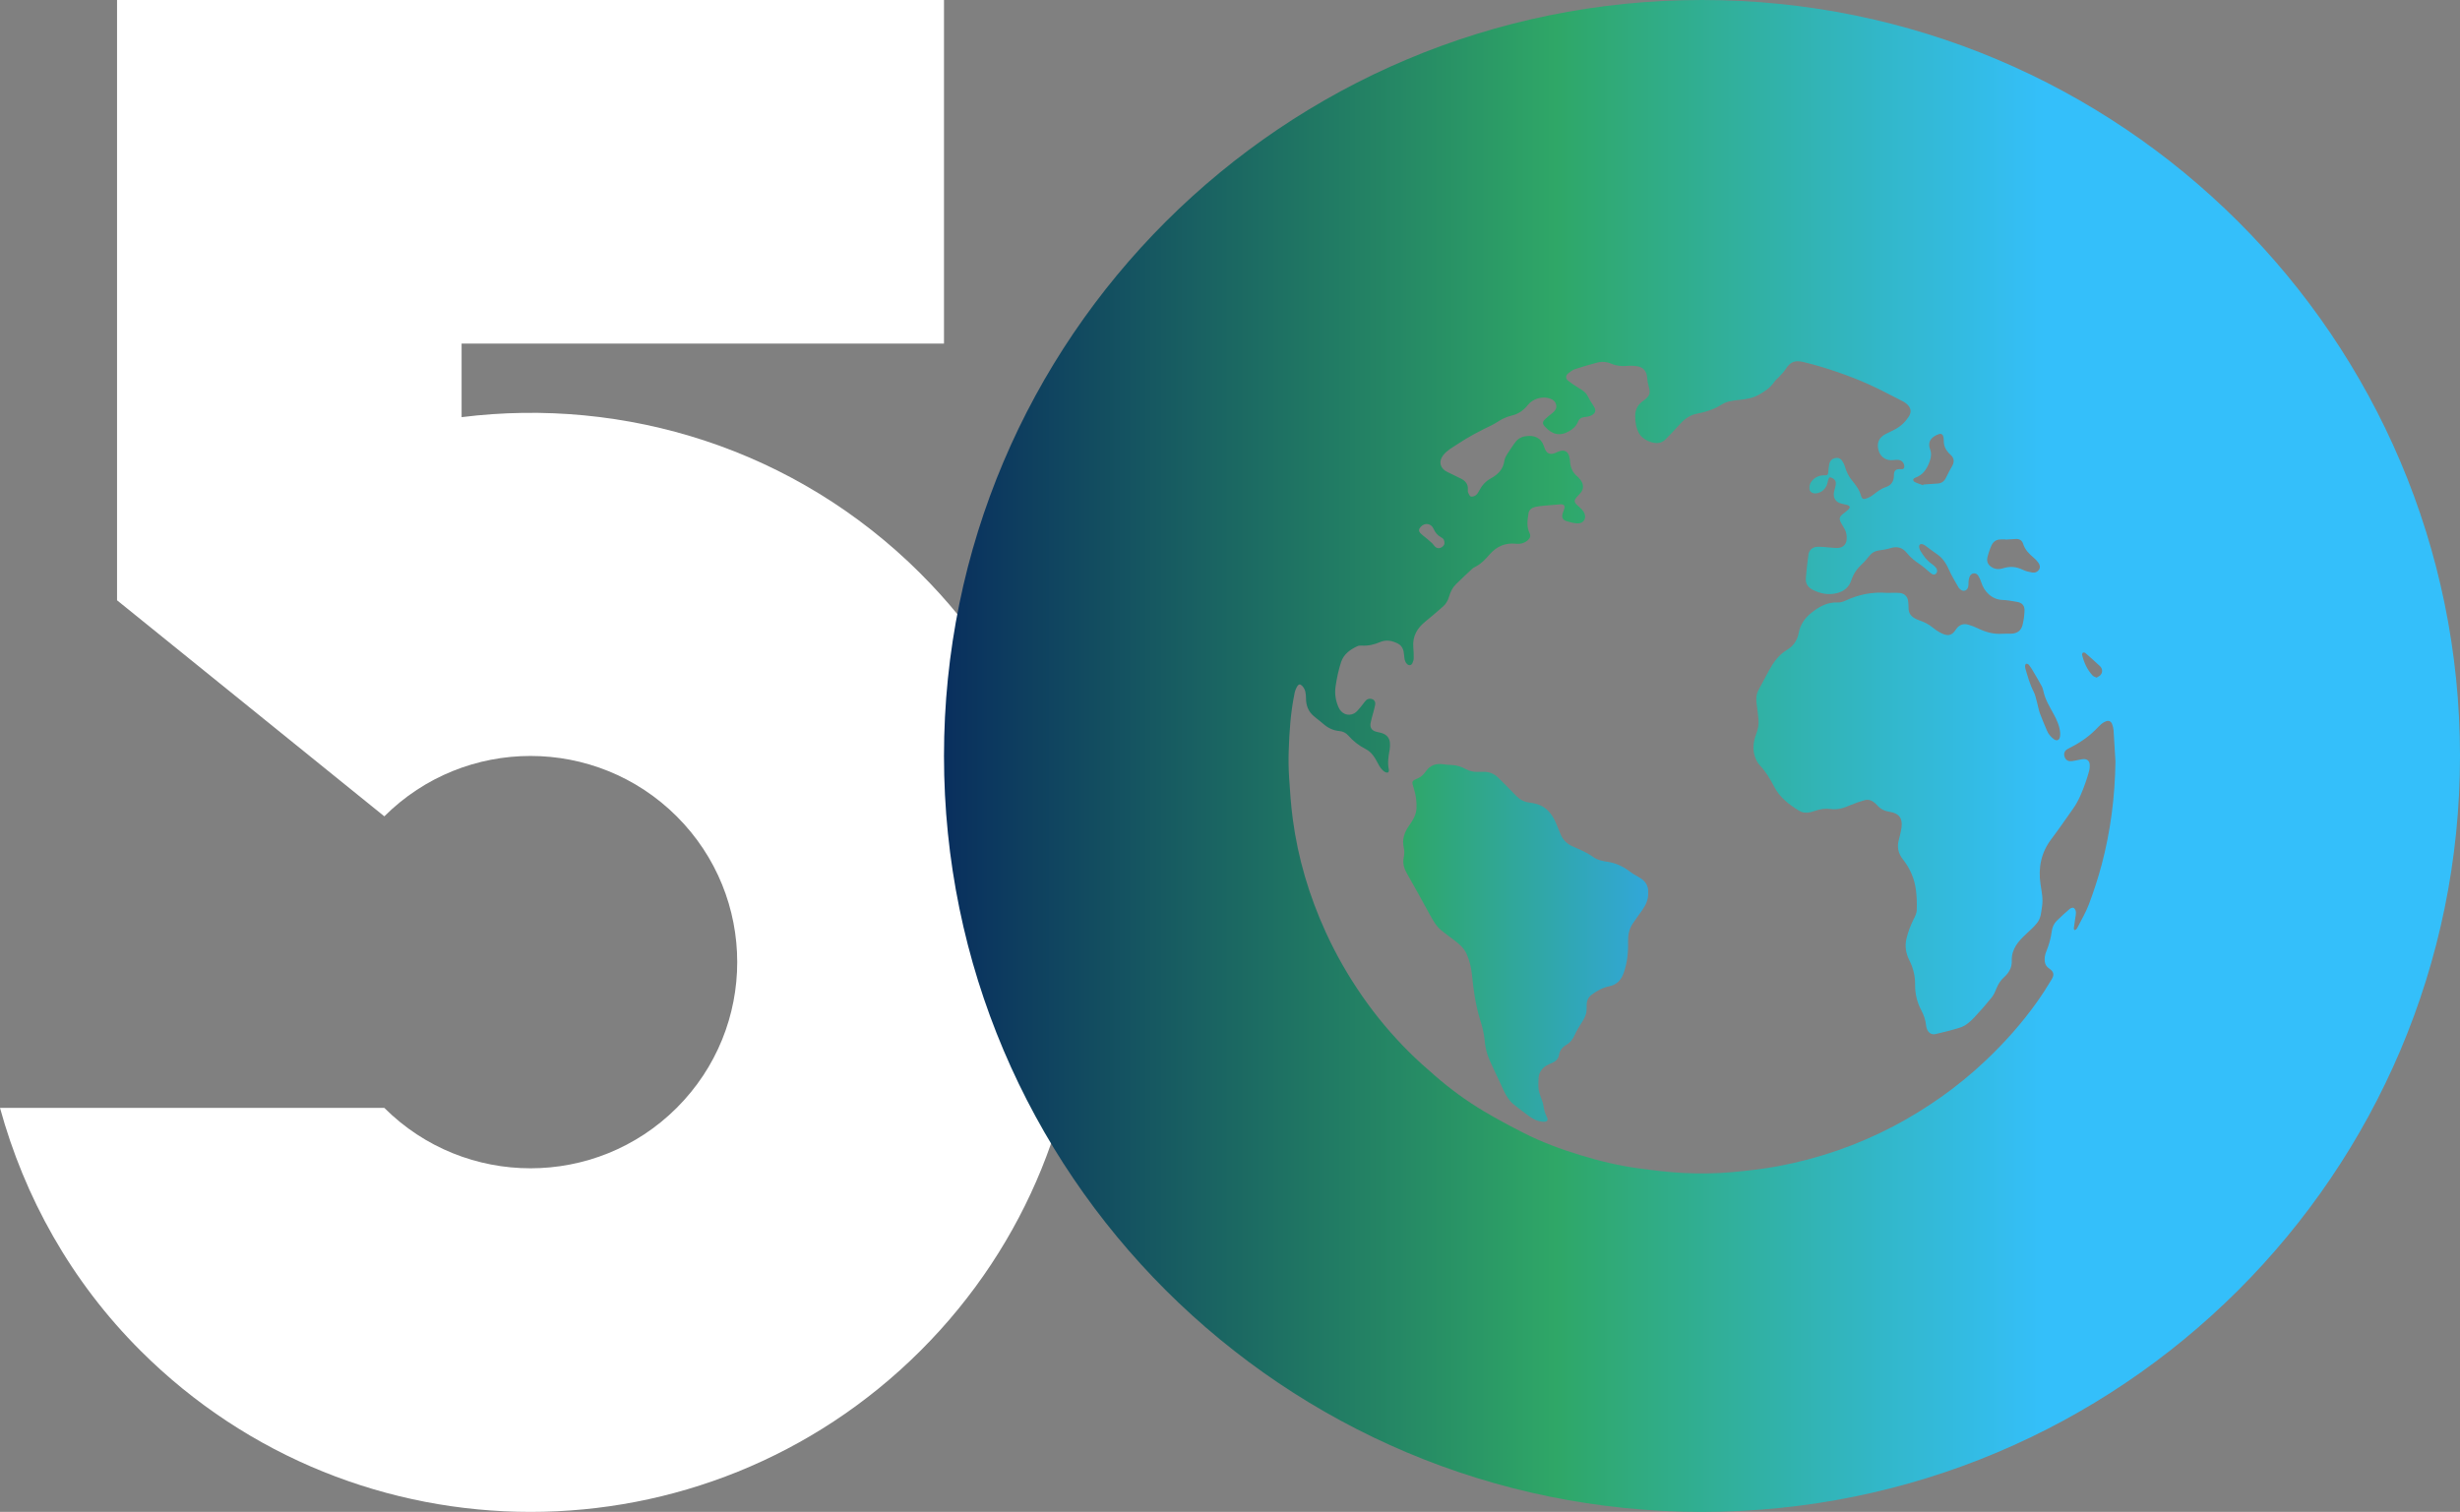
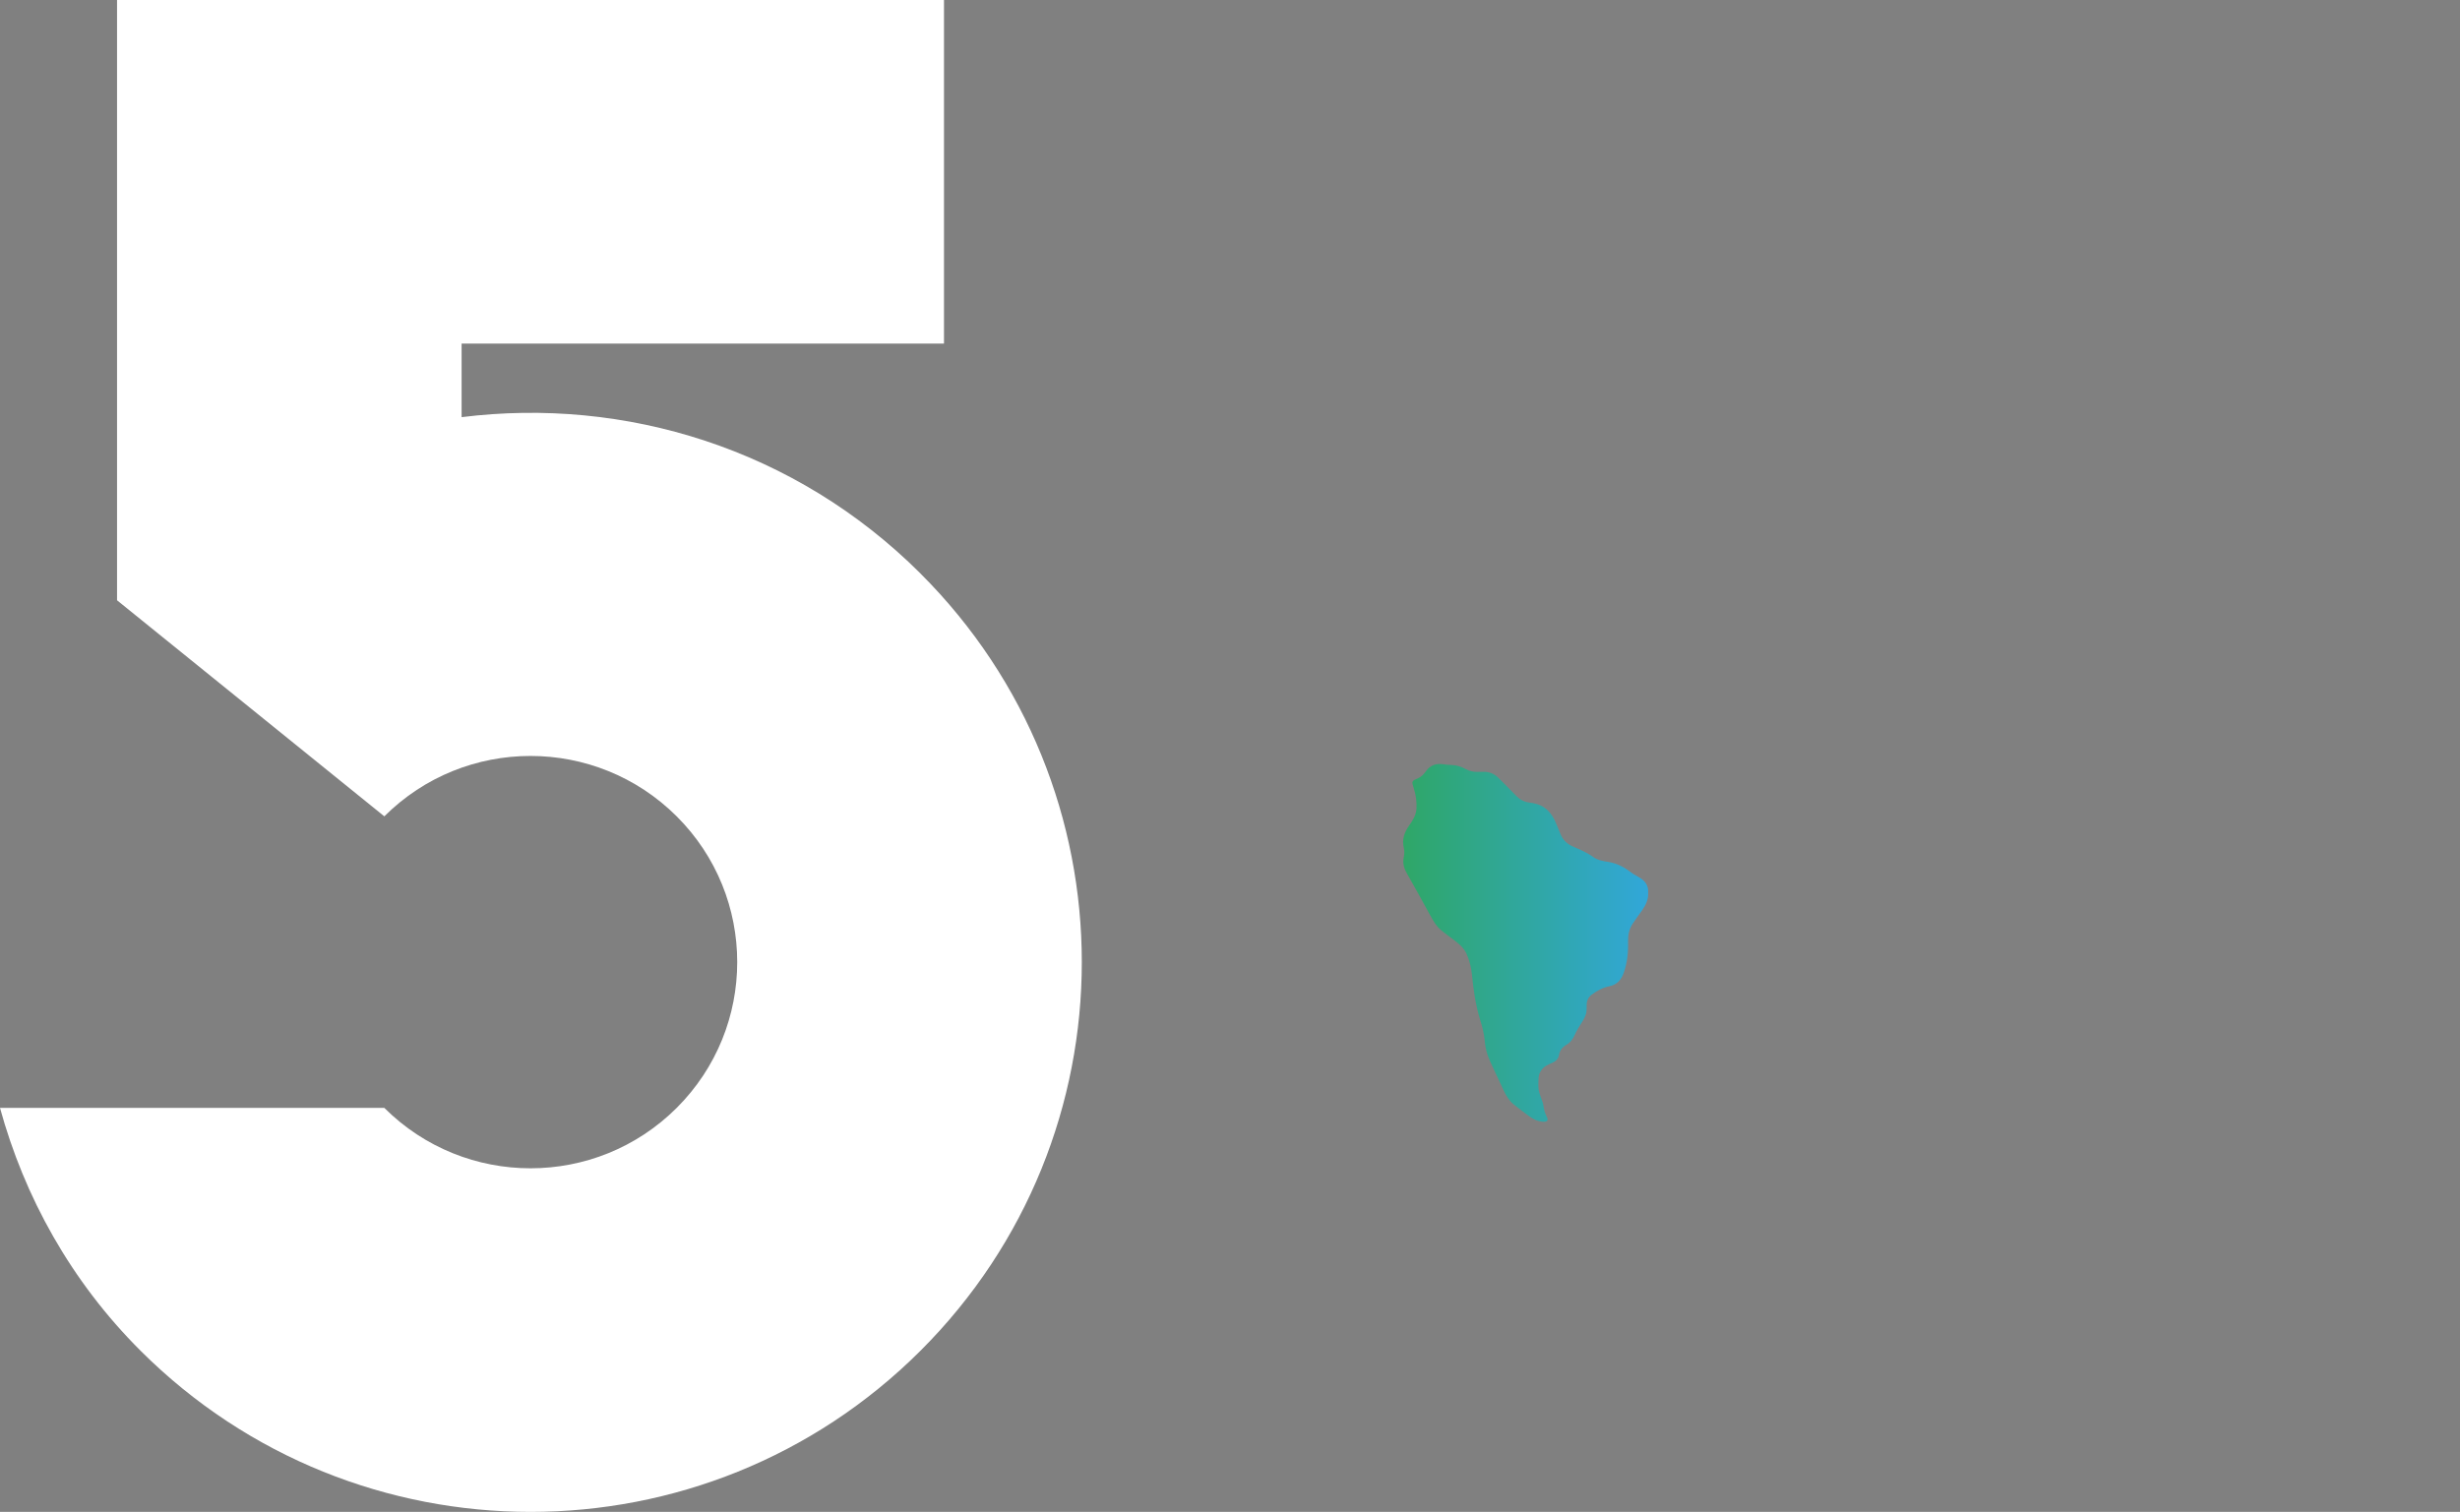
<svg xmlns="http://www.w3.org/2000/svg" width="244" height="150" viewBox="0 0 244 150" fill="none">
  <rect x="0" y="0" width="244" height="150" fill="#808080" stroke="none" />
  <g clip-path="url(#clip0_3811_11652)">
    <path d="M91.285 56.884C78.864 44.494 61.96 39.364 45.785 41.387V34.09H93.631V0H11.609V59.557L38.12 80.992C46.126 73.004 59.109 73.004 67.118 80.992C75.125 88.978 75.125 101.929 67.118 109.919C59.112 117.908 46.129 117.908 38.12 109.919H0C2.423 118.74 7.009 127.094 13.956 134.026C35.311 155.326 69.93 155.326 91.285 134.026C112.64 112.723 112.64 78.189 91.285 56.887V56.884Z" fill="white" />
    <path d="M162.521 87.005C162.212 86.844 161.909 86.665 161.635 86.454C160.986 85.953 160.267 85.628 159.453 85.501C158.958 85.424 158.455 85.338 158.04 85.037C157.413 84.583 156.711 84.288 156.007 83.985C155.46 83.747 155.044 83.364 154.805 82.808C154.678 82.51 154.554 82.208 154.434 81.907C154.166 81.222 153.825 80.592 153.208 80.148C152.743 79.813 152.208 79.689 151.655 79.617C151.16 79.552 150.752 79.331 150.406 78.979C149.807 78.368 149.215 77.75 148.602 77.154C148.202 76.765 147.712 76.561 147.142 76.576C146.938 76.581 146.734 76.576 146.527 76.581C146.132 76.591 145.759 76.504 145.413 76.318C144.96 76.072 144.487 75.911 143.967 75.896C143.689 75.889 143.407 75.864 143.131 75.824C142.442 75.727 141.877 75.913 141.454 76.489C141.245 76.775 141.021 77.048 140.673 77.197C140.009 77.482 139.999 77.507 140.223 78.194C140.437 78.85 140.529 79.517 140.496 80.205C140.464 80.848 140.148 81.376 139.79 81.873C139.292 82.563 139.038 83.285 139.247 84.149C139.317 84.439 139.292 84.769 139.232 85.067C139.12 85.638 139.247 86.129 139.531 86.626C140.317 88.003 141.083 89.395 141.845 90.788C142.151 91.349 142.464 91.902 142.969 92.312C143.345 92.617 143.736 92.903 144.124 93.193C144.666 93.597 145.194 94.017 145.475 94.66C145.759 95.303 145.925 95.975 145.995 96.673C146.144 98.179 146.351 99.676 146.796 101.128C147.013 101.83 147.204 102.53 147.266 103.27C147.304 103.709 147.386 104.153 147.52 104.573C147.667 105.039 147.886 105.484 148.09 105.93C148.438 106.695 148.797 107.452 149.155 108.211C149.394 108.723 149.687 109.204 150.13 109.564C150.635 109.973 151.155 110.366 151.68 110.75C152.101 111.056 152.566 111.277 153.103 111.294C153.484 111.304 153.596 111.138 153.419 110.802C153.23 110.44 153.136 110.063 153.081 109.658C153.039 109.353 152.887 109.063 152.795 108.762C152.72 108.519 152.626 108.276 152.603 108.028C152.571 107.683 152.593 107.333 152.603 106.985C152.611 106.675 152.718 106.402 152.904 106.146C153.171 105.781 153.556 105.62 153.949 105.454C154.305 105.302 154.566 105.059 154.634 104.667C154.713 104.205 154.967 103.888 155.365 103.659C155.766 103.426 156.017 103.076 156.206 102.652C156.385 102.247 156.622 101.865 156.86 101.493C157.094 101.125 157.318 100.76 157.36 100.316C157.38 100.105 157.375 99.894 157.378 99.681C157.383 99.259 157.55 98.921 157.893 98.671C158.418 98.286 158.985 97.978 159.625 97.849C160.391 97.695 160.809 97.214 161.053 96.514C161.399 95.521 161.511 94.501 161.481 93.456C161.463 92.806 161.58 92.173 161.956 91.617C162.252 91.178 162.565 90.751 162.872 90.319C163.23 89.81 163.506 89.269 163.476 88.581C163.528 87.869 163.18 87.358 162.523 87.015L162.521 87.005Z" fill="url(#paint0_linear_3811_11652)" />
-     <path d="M168.815 0C127.292 0 93.631 33.578 93.631 75C93.631 116.422 127.292 150 168.815 150C210.339 150 244 116.422 244 75C244 33.578 210.339 0 168.815 0ZM206.604 64.749C206.659 64.717 206.788 64.742 206.843 64.789C207.333 65.216 207.821 65.645 208.291 66.092C208.555 66.343 208.572 66.72 208.341 66.973C208.241 67.082 208.09 67.142 207.953 67.231C207.799 67.152 207.654 67.12 207.57 67.03C207.022 66.45 206.706 65.742 206.52 64.978C206.502 64.908 206.55 64.782 206.604 64.749ZM202.71 68.698C202.9 69.49 203.332 70.17 203.711 70.875C204.012 71.438 204.28 72.012 204.338 72.657C204.35 72.799 204.348 72.945 204.323 73.084C204.258 73.454 203.999 73.555 203.696 73.322C203.4 73.094 203.161 72.811 203.019 72.459C202.79 71.9 202.541 71.347 202.335 70.781C202.21 70.436 202.153 70.066 202.054 69.711C201.949 69.344 201.882 68.951 201.71 68.619C201.33 67.887 201.123 67.1 200.887 66.321C200.867 66.256 200.872 66.186 200.857 66.058C200.877 66.015 200.909 65.861 200.966 65.852C201.053 65.837 201.188 65.896 201.247 65.971C201.394 66.152 201.516 66.353 201.636 66.554C201.934 67.06 202.238 67.567 202.514 68.083C202.616 68.271 202.663 68.495 202.713 68.706L202.71 68.698ZM197.13 55.291C197.224 54.884 197.366 54.479 197.538 54.099C197.717 53.705 198.058 53.501 198.508 53.519C198.645 53.524 198.779 53.519 198.916 53.519C198.916 53.524 198.916 53.531 198.916 53.536C199.264 53.516 199.61 53.496 199.959 53.474C200.322 53.452 200.571 53.635 200.67 53.958C200.854 54.556 201.272 54.956 201.725 55.34C201.889 55.482 202.044 55.643 202.171 55.819C202.31 56.016 202.392 56.251 202.263 56.48C202.113 56.743 201.847 56.849 201.563 56.8C201.255 56.745 200.934 56.673 200.655 56.537C200.008 56.219 199.359 56.159 198.675 56.383C198.329 56.497 197.973 56.499 197.637 56.321C197.214 56.095 197.02 55.755 197.127 55.291H197.13ZM189.959 47.398C190.758 47.123 191.136 46.505 191.402 45.763C191.546 45.36 191.589 44.976 191.439 44.571C191.136 43.745 191.668 43.283 192.32 43.069C192.554 42.993 192.721 43.117 192.761 43.36C192.781 43.486 192.8 43.616 192.798 43.742C192.786 44.328 193.077 44.767 193.487 45.139C193.753 45.38 193.838 45.671 193.733 46.001C193.674 46.192 193.552 46.363 193.457 46.544C193.328 46.792 193.186 47.033 193.074 47.286C192.907 47.669 192.659 47.937 192.221 47.971C191.738 48.009 191.255 48.036 190.773 48.068C190.765 48.093 190.758 48.115 190.75 48.14C190.479 48.038 190.195 47.962 189.939 47.832C189.703 47.713 189.713 47.49 189.962 47.403L189.959 47.398ZM140.909 52.275C141.322 51.826 141.947 51.913 142.191 52.466C142.35 52.826 142.571 53.107 142.925 53.298C143.201 53.447 143.273 53.588 143.273 53.903C143.268 54.057 143.141 54.226 142.932 54.33C142.721 54.437 142.494 54.395 142.327 54.226C142.233 54.129 142.163 54.008 142.066 53.913C141.895 53.749 141.71 53.596 141.526 53.439C141.31 53.255 141.069 53.092 140.874 52.883C140.693 52.687 140.725 52.474 140.909 52.275ZM208.44 85.854C208.092 87.167 207.664 88.462 207.186 89.735C206.885 90.537 206.433 91.282 206.044 92.049C206.017 92.101 205.985 92.158 205.94 92.195C205.893 92.235 205.826 92.255 205.768 92.282C205.741 92.225 205.686 92.163 205.694 92.111C205.731 91.795 205.783 91.483 205.828 91.17C205.86 90.939 205.92 90.703 205.903 90.475C205.893 90.331 205.796 90.142 205.679 90.073C205.597 90.023 205.38 90.095 205.283 90.18C204.843 90.559 204.41 90.952 203.997 91.361C203.718 91.639 203.559 92.001 203.509 92.391C203.42 93.086 203.23 93.751 202.964 94.399C202.83 94.724 202.768 95.062 202.82 95.419C202.86 95.7 202.994 95.911 203.225 96.069C203.693 96.392 203.793 96.672 203.502 97.162C203.046 97.928 202.564 98.678 202.046 99.405C200.548 101.517 198.832 103.441 196.953 105.218C195.567 106.531 194.094 107.74 192.532 108.842C191.019 109.909 189.452 110.879 187.812 111.738C186.023 112.674 184.179 113.475 182.271 114.136C180.348 114.801 178.387 115.324 176.389 115.697C174.891 115.975 173.381 116.148 171.863 116.287C170.229 116.439 168.589 116.454 166.957 116.374C165.499 116.302 164.046 116.116 162.598 115.925C160.602 115.662 158.649 115.19 156.726 114.6C154.81 114.012 152.934 113.322 151.148 112.413C149.792 111.723 148.448 111.006 147.142 110.227C145.443 109.214 143.848 108.042 142.352 106.744C141.474 105.98 140.598 105.208 139.772 104.386C138.058 102.681 136.505 100.832 135.127 98.844C133.726 96.826 132.51 94.704 131.489 92.468C129.855 88.884 128.74 85.151 128.225 81.25C128.043 79.882 127.951 78.5 127.862 77.122C127.805 76.234 127.795 75.338 127.825 74.449C127.887 72.538 128.019 70.629 128.409 68.75C128.459 68.512 128.556 68.271 128.688 68.068C128.83 67.852 128.972 67.862 129.156 68.046C129.494 68.386 129.534 68.827 129.536 69.267C129.541 69.969 129.75 70.575 130.298 71.039C130.459 71.175 130.626 71.307 130.79 71.441C130.932 71.555 131.079 71.662 131.213 71.783C131.684 72.208 132.218 72.476 132.858 72.53C133.204 72.56 133.497 72.712 133.729 72.972C134.221 73.526 134.786 73.977 135.455 74.315C136.058 74.618 136.386 75.186 136.685 75.762C136.854 76.09 137.045 76.397 137.369 76.588C137.456 76.641 137.595 76.673 137.677 76.638C137.734 76.613 137.777 76.45 137.757 76.363C137.613 75.702 137.712 75.057 137.832 74.404C137.874 74.171 137.881 73.923 137.861 73.685C137.819 73.183 137.516 72.878 137.048 72.729C136.876 72.674 136.692 72.647 136.518 72.602C136.07 72.488 135.866 72.203 135.943 71.749C135.998 71.431 136.1 71.121 136.179 70.805C136.257 70.505 136.349 70.21 136.401 69.907C136.438 69.686 136.361 69.475 136.137 69.378C135.903 69.279 135.659 69.311 135.483 69.493C135.291 69.691 135.144 69.937 134.96 70.143C134.756 70.371 134.567 70.652 134.308 70.783C133.691 71.098 133.042 70.815 132.758 70.16C132.475 69.507 132.368 68.808 132.47 68.115C132.592 67.288 132.763 66.46 133.025 65.668C133.276 64.911 133.913 64.447 134.627 64.114C134.751 64.057 134.911 64.04 135.05 64.05C135.702 64.097 136.304 63.953 136.903 63.697C137.498 63.444 138.095 63.566 138.655 63.853C139.125 64.097 139.235 64.536 139.272 65.015C139.295 65.308 139.314 65.603 139.528 65.844C139.713 66.05 139.959 66.05 140.086 65.807C140.163 65.658 140.218 65.479 140.22 65.313C140.228 64.943 140.21 64.573 140.18 64.204C140.091 63.111 140.576 62.302 141.404 61.642C141.989 61.175 142.551 60.677 143.116 60.188C143.425 59.922 143.619 59.577 143.728 59.195C143.863 58.728 144.064 58.304 144.415 57.961C144.94 57.45 145.47 56.944 146.007 56.447C146.132 56.331 146.296 56.254 146.448 56.169C146.985 55.877 147.378 55.432 147.776 54.98C148.458 54.209 149.311 53.831 150.364 53.946C150.814 53.993 151.237 53.886 151.581 53.558C151.777 53.372 151.847 53.149 151.72 52.901C151.394 52.255 151.506 51.585 151.608 50.922C151.66 50.578 151.934 50.376 152.26 50.297C152.561 50.225 152.872 50.198 153.18 50.168C153.656 50.121 154.131 50.086 154.606 50.049C154.673 50.044 154.743 50.031 154.81 50.031C155.134 50.031 155.253 50.2 155.151 50.501C155.101 50.645 155.044 50.783 154.999 50.93C154.88 51.325 154.982 51.575 155.37 51.699C155.721 51.811 156.087 51.908 156.45 51.928C157.084 51.965 157.423 51.394 157.107 50.833C156.987 50.622 156.808 50.431 156.619 50.272C156.067 49.81 156.047 49.662 156.559 49.138C156.768 48.925 156.967 48.709 157.005 48.396C157.049 48.026 156.888 47.736 156.651 47.472C156.579 47.393 156.509 47.314 156.427 47.247C155.967 46.862 155.761 46.363 155.731 45.775C155.721 45.611 155.686 45.445 155.644 45.283C155.522 44.804 155.198 44.616 154.718 44.752C154.574 44.792 154.437 44.864 154.298 44.926C153.76 45.162 153.382 44.998 153.198 44.442C153.078 44.087 152.944 43.745 152.618 43.519C152.203 43.228 151.74 43.214 151.265 43.288C150.794 43.36 150.449 43.63 150.19 44.02C149.968 44.353 149.727 44.675 149.518 45.018C149.391 45.229 149.249 45.46 149.217 45.695C149.105 46.552 148.582 47.073 147.873 47.463C147.358 47.745 146.988 48.158 146.719 48.676C146.634 48.843 146.53 49.021 146.388 49.128C146.256 49.225 146.045 49.299 145.895 49.264C145.781 49.237 145.696 49.034 145.627 48.892C145.584 48.81 145.582 48.699 145.592 48.602C145.642 48.021 145.333 47.686 144.845 47.455C144.4 47.244 143.957 47.031 143.519 46.807C142.82 46.45 142.668 45.785 143.146 45.167C143.519 44.68 144.059 44.405 144.554 44.072C145.627 43.355 146.764 42.757 147.928 42.203C148.324 42.015 148.677 41.744 149.07 41.548C149.344 41.409 149.642 41.3 149.941 41.23C150.618 41.074 151.135 40.699 151.556 40.166C152.026 39.565 152.986 39.282 153.715 39.533C154.029 39.639 154.288 39.833 154.355 40.181C154.422 40.526 154.238 40.771 153.979 40.977C153.73 41.176 153.479 41.369 153.25 41.59C152.991 41.836 152.976 42.042 153.213 42.303C153.944 43.109 154.693 43.313 155.614 42.791C156.019 42.561 156.34 42.285 156.514 41.846C156.621 41.575 156.83 41.414 157.136 41.382C157.338 41.359 157.549 41.337 157.736 41.263C158.229 41.064 158.383 40.741 158.072 40.292C157.851 39.972 157.649 39.632 157.472 39.285C157.273 38.892 156.925 38.699 156.574 38.485C156.208 38.264 155.85 38.021 155.517 37.753C155.283 37.565 155.288 37.257 155.522 37.063C155.733 36.887 155.97 36.708 156.226 36.621C156.942 36.381 157.674 36.175 158.405 35.981C158.886 35.852 159.363 35.887 159.829 36.088C160.349 36.311 160.893 36.353 161.456 36.299C161.747 36.269 162.048 36.286 162.339 36.326C162.986 36.413 163.327 36.82 163.377 37.473C163.399 37.77 163.449 38.073 163.536 38.361C163.717 38.977 163.648 39.247 163.145 39.647C163.068 39.709 162.988 39.766 162.909 39.823C162.429 40.185 162.187 40.664 162.19 41.268C162.19 41.888 162.284 42.491 162.598 43.037C162.931 43.618 163.954 44.082 164.603 43.933C164.807 43.886 165.016 43.764 165.168 43.62C165.539 43.266 165.877 42.878 166.233 42.506C166.541 42.184 166.827 41.828 167.181 41.563C167.479 41.337 167.845 41.141 168.208 41.069C169.119 40.89 169.987 40.637 170.774 40.133C171.294 39.803 171.896 39.741 172.493 39.679C173.165 39.61 173.836 39.508 174.436 39.173C175.026 38.843 175.588 38.48 175.979 37.897C176.11 37.701 176.315 37.552 176.476 37.373C176.698 37.128 176.942 36.892 177.118 36.616C177.593 35.869 178.059 35.728 178.865 35.916C179.984 36.18 181.089 36.515 182.176 36.887C183.256 37.257 184.329 37.669 185.369 38.138C186.526 38.659 187.648 39.265 188.782 39.84C188.922 39.913 189.051 40.012 189.168 40.118C189.544 40.466 189.611 40.89 189.335 41.32C188.991 41.856 188.538 42.29 187.974 42.593C187.668 42.757 187.344 42.893 187.036 43.057C186.361 43.412 186.13 43.941 186.322 44.66C186.508 45.36 187.1 45.748 187.819 45.646C187.946 45.628 188.076 45.623 188.205 45.623C188.588 45.623 188.862 45.884 188.884 46.266C188.897 46.465 188.78 46.574 188.578 46.552C188.071 46.497 187.852 46.658 187.852 47.162C187.852 47.755 187.595 48.15 187.038 48.331C186.548 48.493 186.167 48.805 185.769 49.111C185.565 49.267 185.319 49.389 185.073 49.473C184.841 49.555 184.667 49.468 184.607 49.237C184.446 48.607 184.06 48.113 183.664 47.626C183.343 47.232 183.139 46.785 182.995 46.299C182.933 46.085 182.828 45.877 182.699 45.695C182.525 45.45 182.251 45.388 181.965 45.46C181.684 45.532 181.507 45.735 181.445 46.008C181.385 46.271 181.37 46.547 181.343 46.815C181.311 47.113 181.268 47.165 180.96 47.16C180.457 47.15 180.047 47.334 179.718 47.711C179.504 47.959 179.44 48.244 179.482 48.557C179.517 48.8 179.8 48.977 180.091 48.952C180.698 48.902 181.161 48.465 181.286 47.825C181.293 47.788 181.288 47.745 181.303 47.713C181.358 47.587 181.413 47.363 181.477 47.361C181.614 47.353 181.778 47.438 181.893 47.53C182.152 47.736 182.107 48.023 182.04 48.304C181.997 48.48 181.935 48.651 181.905 48.83C181.803 49.406 182.082 49.825 182.649 49.964C182.833 50.009 183.02 50.044 183.201 50.096C183.508 50.185 183.552 50.344 183.323 50.558C183.164 50.706 182.992 50.846 182.816 50.975C182.453 51.245 182.39 51.468 182.604 51.868C182.714 52.077 182.841 52.273 182.958 52.476C183.152 52.819 183.194 53.191 183.157 53.576C183.109 54.052 182.751 54.37 182.211 54.367C181.803 54.367 181.398 54.305 180.99 54.276C180.763 54.258 180.537 54.241 180.31 54.246C179.805 54.261 179.442 54.536 179.37 55.033C179.258 55.809 179.178 56.591 179.116 57.373C179.074 57.922 179.345 58.299 179.845 58.542C180.599 58.907 181.368 59.056 182.201 58.847C182.91 58.671 183.403 58.249 183.624 57.577C183.833 56.944 184.177 56.432 184.664 55.986C184.958 55.718 185.212 55.402 185.466 55.092C185.707 54.797 186.011 54.658 186.381 54.608C186.762 54.556 187.148 54.496 187.513 54.382C188.183 54.174 188.713 54.325 189.148 54.874C189.499 55.316 189.934 55.66 190.404 55.973C190.788 56.226 191.121 56.552 191.479 56.844C191.708 57.031 191.862 57.055 192.004 56.931C192.161 56.795 192.188 56.542 192.027 56.336C191.912 56.189 191.768 56.058 191.614 55.953C191.121 55.623 190.788 55.159 190.489 54.663C190.432 54.566 190.387 54.457 190.365 54.348C190.302 54.047 190.467 53.908 190.753 54.015C190.83 54.045 190.905 54.087 190.969 54.137C191.355 54.417 191.728 54.717 192.124 54.98C192.733 55.385 193.067 55.973 193.355 56.623C193.612 57.199 193.957 57.738 194.266 58.291C194.298 58.349 194.351 58.398 194.4 58.445C194.709 58.743 195.124 58.636 195.219 58.217C195.269 57.998 195.231 57.763 195.271 57.542C195.303 57.366 195.356 57.162 195.47 57.038C195.687 56.802 196.04 56.842 196.214 57.115C196.346 57.321 196.448 57.557 196.52 57.79C196.786 58.649 197.53 59.49 198.642 59.525C199.11 59.54 199.575 59.634 200.038 59.709C200.561 59.793 200.829 60.076 200.807 60.605C200.787 61.069 200.727 61.538 200.615 61.989C200.471 62.583 200.061 62.861 199.449 62.871C199.167 62.876 198.886 62.856 198.608 62.878C197.714 62.948 196.901 62.694 196.112 62.312C195.821 62.171 195.512 62.057 195.201 61.97C194.739 61.841 194.351 61.989 194.059 62.372C194.042 62.397 194.02 62.419 194.005 62.444C193.559 63.144 193.129 63.136 192.395 62.739C192.151 62.605 191.92 62.441 191.703 62.263C191.305 61.935 190.855 61.712 190.37 61.548C190.186 61.486 190.004 61.401 189.837 61.297C189.486 61.076 189.302 60.756 189.305 60.332C189.305 60.098 189.295 59.862 189.262 59.632C189.198 59.18 188.902 58.882 188.441 58.83C188.18 58.8 187.914 58.815 187.65 58.813C187.491 58.813 187.332 58.835 187.175 58.823C185.727 58.703 184.358 58.981 183.045 59.592C182.816 59.699 182.547 59.788 182.303 59.773C181.258 59.718 180.44 60.18 179.661 60.803C178.999 61.332 178.559 61.98 178.404 62.814C178.27 63.541 177.877 64.097 177.248 64.477C176.409 64.98 175.879 65.742 175.429 66.579C175.1 67.192 174.779 67.81 174.443 68.418C174.205 68.85 174.165 69.304 174.227 69.78C174.297 70.326 174.381 70.873 174.424 71.424C174.463 71.92 174.351 72.401 174.177 72.865C173.906 73.595 173.816 74.34 174.073 75.084C174.177 75.385 174.329 75.695 174.546 75.923C175.148 76.559 175.583 77.296 175.981 78.063C176.536 79.13 177.457 79.83 178.452 80.438C178.954 80.746 179.497 80.634 180.014 80.45C180.527 80.269 181.054 80.192 181.582 80.267C182.291 80.368 182.908 80.15 183.535 79.882C183.998 79.683 184.478 79.515 184.966 79.383C185.336 79.284 185.682 79.423 185.973 79.676C186.053 79.746 186.13 79.82 186.2 79.899C186.526 80.279 186.941 80.47 187.436 80.545C188.354 80.684 188.715 81.17 188.611 82.069C188.593 82.21 188.566 82.354 188.536 82.493C188.476 82.759 188.421 83.027 188.347 83.287C188.143 84.01 188.27 84.66 188.737 85.251C189.466 86.169 189.907 87.214 190.044 88.37C190.121 89.013 190.141 89.666 190.116 90.311C190.106 90.607 189.954 90.909 189.817 91.182C189.514 91.781 189.282 92.396 189.116 93.044C188.914 93.823 189.024 94.558 189.379 95.265C189.76 96.02 189.962 96.811 189.952 97.665C189.942 98.561 190.136 99.42 190.561 100.222C190.81 100.691 190.989 101.19 191.041 101.726C191.054 101.845 191.084 101.964 191.123 102.078C191.253 102.443 191.576 102.684 191.952 102.599C192.778 102.413 193.602 102.205 194.41 101.952C194.968 101.775 195.41 101.376 195.806 100.959C196.413 100.316 196.995 99.648 197.55 98.961C197.764 98.698 197.903 98.363 198.033 98.043C198.202 97.628 198.431 97.266 198.764 96.965C199.247 96.531 199.566 96.005 199.541 95.34C199.496 94.151 200.195 93.379 200.989 92.644C201.369 92.289 201.765 91.939 202.081 91.53C202.442 91.061 202.462 90.46 202.549 89.892C202.661 89.15 202.496 88.435 202.392 87.71C202.156 86.087 202.447 84.593 203.462 83.255C204.206 82.272 204.9 81.252 205.614 80.247C206.184 79.443 206.542 78.534 206.866 77.614C206.997 77.236 207.119 76.854 207.221 76.464C207.271 76.278 207.279 76.075 207.274 75.881C207.264 75.524 207.037 75.298 206.674 75.313C206.42 75.323 206.171 75.405 205.918 75.444C205.719 75.477 205.515 75.529 205.315 75.519C205.007 75.501 204.803 75.281 204.748 74.96C204.701 74.672 204.83 74.437 205.109 74.298C206.094 73.804 207.022 73.223 207.808 72.441C208.017 72.233 208.217 72.017 208.44 71.823C208.562 71.716 208.714 71.635 208.866 71.57C209.15 71.448 209.396 71.558 209.498 71.853C209.565 72.044 209.622 72.245 209.637 72.446C209.709 73.479 209.764 74.511 209.826 75.543C209.777 79.043 209.341 82.486 208.44 85.861V85.854Z" fill="url(#paint1_linear_3811_11652)" />
  </g>
  <defs>
    <linearGradient id="paint0_linear_3811_11652" x1="139.178" y1="93.543" x2="163.481" y2="93.543" gradientUnits="userSpaceOnUse">
      <stop stop-color="#092F5E" />
      <stop offset="0" stop-color="#2FA767" />
      <stop offset="1" stop-color="#31A7D9" />
    </linearGradient>
    <linearGradient id="paint1_linear_3811_11652" x1="93.631" y1="75" x2="244" y2="75" gradientUnits="userSpaceOnUse">
      <stop stop-color="#092F5E" />
      <stop offset="0.404" stop-color="#2FA767" />
      <stop offset="0.726" stop-color="#34BFFA" />
    </linearGradient>
    <clipPath id="clip0_3811_11652">
      <rect width="244" height="150" fill="white" />
    </clipPath>
  </defs>
</svg>